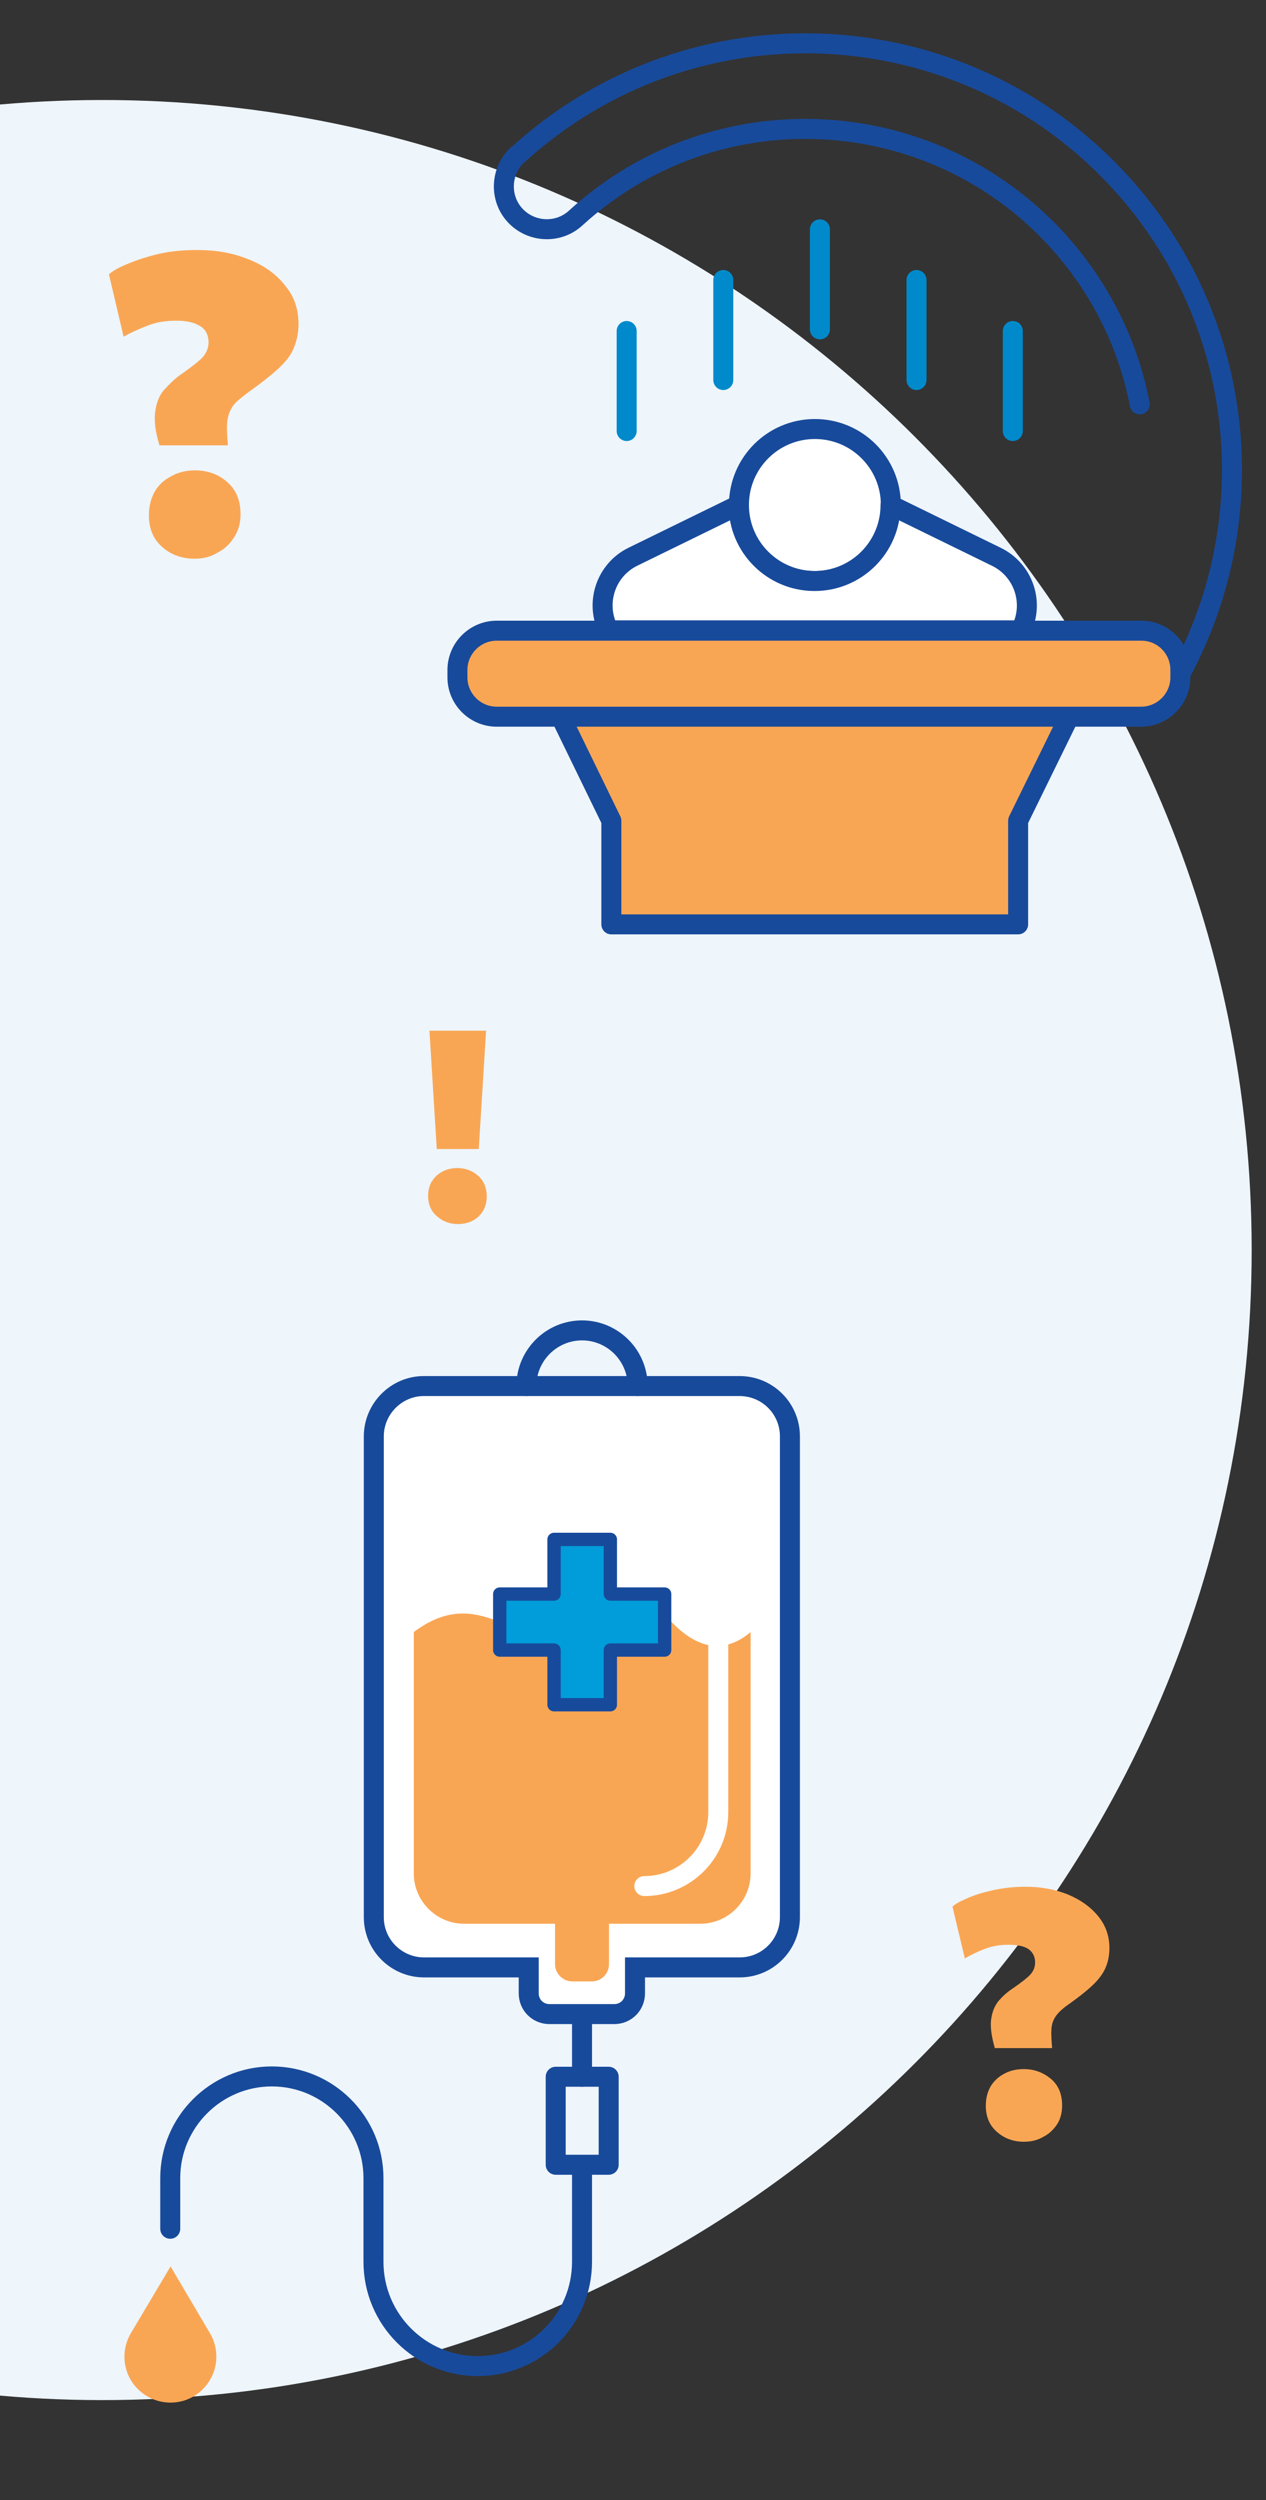
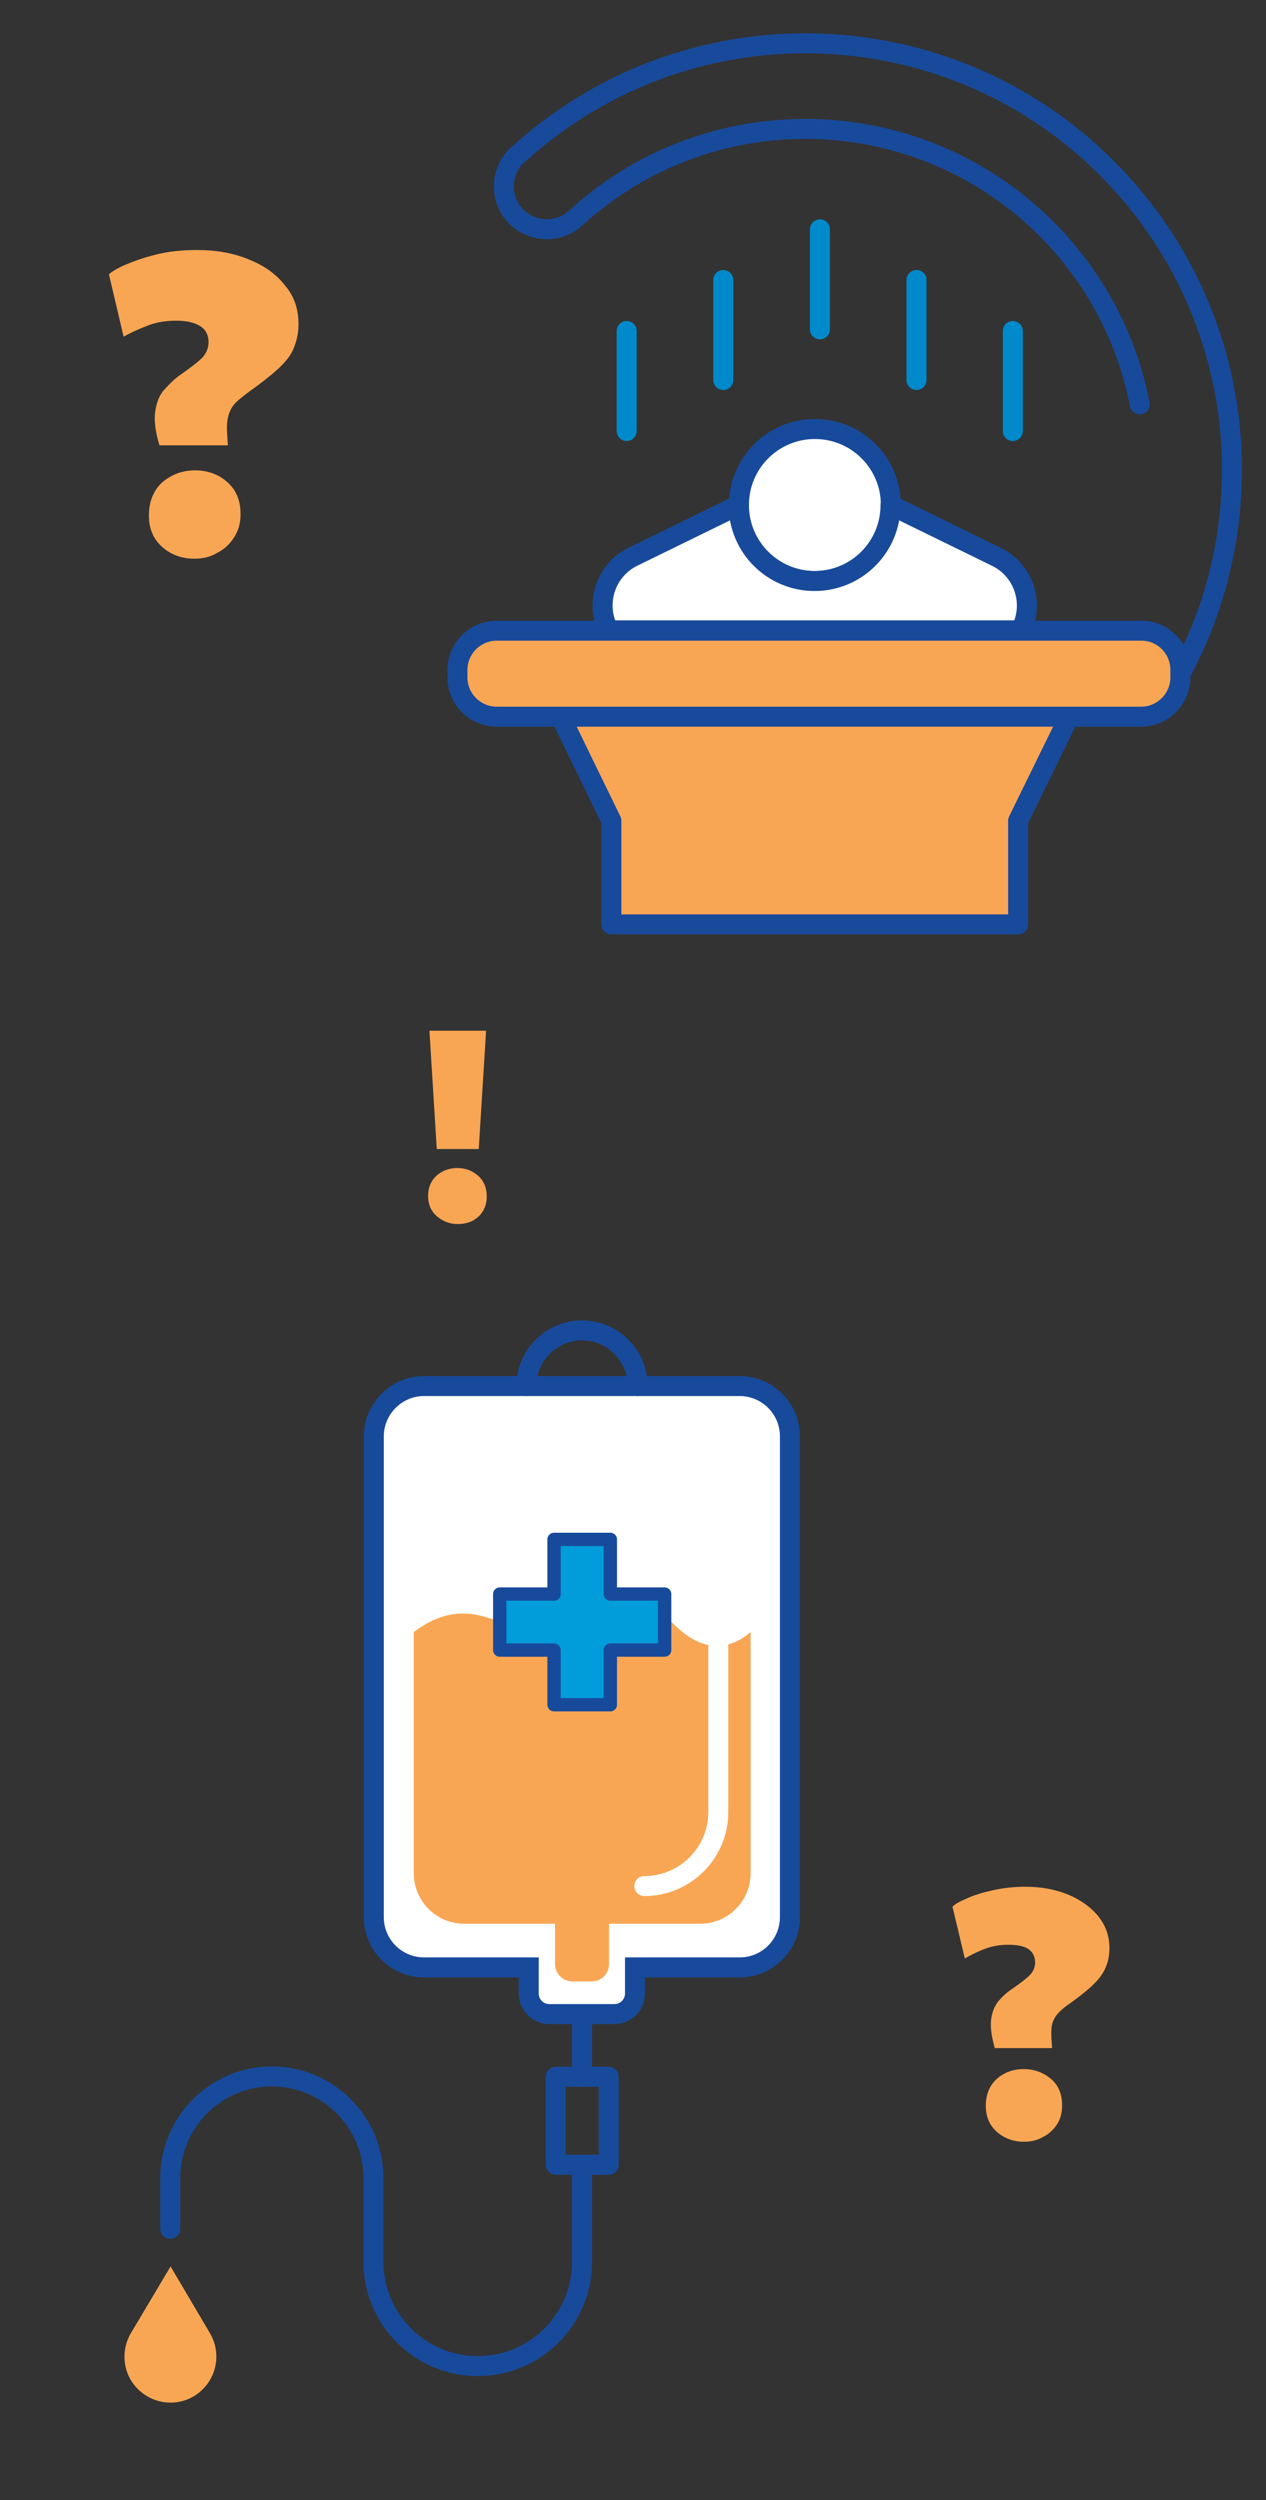
<svg xmlns="http://www.w3.org/2000/svg" version="1.1" id="Layer_1" x="0px" y="0px" viewBox="0 0 380 750" style="enable-background:new 0 0 380 750;" xml:space="preserve">
  <rect x="0" y="0" width="380" height="750" fill="#333333" stroke="none" />
  <style type="text/css">
	.st0{fill:#EEF5FB;}
	.st1{fill:#F9A654;}
	.st2{fill:#FFFFFF;}
	.st3{fill:none;stroke:#184A9B;stroke-width:6;stroke-linecap:round;stroke-miterlimit:10;}
	.st4{fill:none;stroke:#184A9B;stroke-width:6;stroke-linecap:round;stroke-linejoin:round;stroke-miterlimit:10;}
	.st5{fill:#009DDA;}
	.st6{fill:none;stroke:#184A9B;stroke-width:4;stroke-linecap:round;stroke-linejoin:round;stroke-miterlimit:10;}
	.st7{fill:none;stroke:#FFFFFF;stroke-width:6;stroke-linecap:round;stroke-miterlimit:10;}
	.st8{fill:none;stroke:#008ACC;stroke-width:6;stroke-linecap:round;stroke-linejoin:round;stroke-miterlimit:10;}
</style>
  <g>
-     <path class="st0" d="M30.7,720c190.5,0,345-154.5,345-345S221.2,30,30.7,30s-345,154.5-345,345S-159.9,720,30.7,720" />
-   </g>
+     </g>
  <path class="st1" d="M47.9,133.7c-1.3-4.2-1.7-7.7-1.3-10.3c0.4-2.8,1.3-5,2.8-6.6s3.1-3.3,5.1-4.6c3.1-2.2,5.3-3.9,6.4-5.1  c1.1-1.3,1.7-2.8,1.7-4.4c0-2-0.7-3.7-2.4-4.8c-1.7-1.1-4-1.7-7.3-1.7c-2.9,0-5.7,0.4-8.1,1.3c-2.4,0.9-5,2-7.7,3.5l-4.4-18.7  c0.7-0.7,2.4-1.8,5-2.9s5.7-2.2,9.4-3.1c3.7-0.9,7.7-1.3,12.1-1.3c5.7,0,10.8,0.9,15.4,2.8c4.6,1.8,8.3,4.4,11,7.9  c2.8,3.3,4,7.2,4,11.6c0,2.8-0.6,5.1-1.5,7.3c-0.9,2.2-2.6,4.2-4.8,6.2c-2.2,2-5,4.2-8.4,6.6c-2.2,1.7-3.9,2.9-5,4.4  c-0.9,1.3-1.5,2.9-1.7,4.8c-0.2,1.8,0,4,0.2,7H47.9V133.7z M58.4,167.6c-3.7,0-7-1.1-9.7-3.5s-4-5.5-4-9.5c0-2.8,0.6-5.1,1.8-7.2  s2.9-3.5,5-4.6c2-1.1,4.4-1.7,7-1.7c3.7,0,7,1.1,9.7,3.5s4,5.5,4,9.7c0,2.8-0.7,5-2,7c-1.3,2-2.9,3.5-5.1,4.6  C63.1,167.1,60.9,167.6,58.4,167.6z" />
  <path class="st1" d="M298.6,614.4c-1-3.5-1.4-6.4-1.1-8.6s1-4,2.2-5.5c1.2-1.4,2.6-2.7,4.3-3.8c2.6-1.8,4.4-3.2,5.3-4.2  s1.4-2.2,1.4-3.6c0-1.7-0.7-3.1-2-4c-1.3-0.9-3.4-1.3-6.1-1.3c-2.4,0-4.7,0.4-6.6,1.1c-2,0.7-4.1,1.7-6.4,3l-3.7-15.5  c0.6-0.7,2-1.5,4.1-2.4c2.1-1,4.7-1.8,7.8-2.5c3.1-0.7,6.4-1.1,10-1.1c4.7,0,8.9,0.8,12.7,2.3c3.8,1.6,6.8,3.7,9.1,6.5  c2.3,2.8,3.4,6,3.4,9.6c0,2.2-0.4,4.2-1.2,6c-0.8,1.8-2.1,3.5-3.9,5.2s-4.1,3.5-6.9,5.5c-1.9,1.3-3.2,2.5-4,3.6  c-0.8,1.1-1.3,2.4-1.4,3.9s0,3.4,0.2,5.8H298.6z M307.3,642.5c-3.1,0-5.8-1-8-2.9c-2.3-2-3.4-4.6-3.4-7.9c0-2.3,0.5-4.2,1.5-5.9  c1-1.6,2.4-2.9,4.2-3.8c1.7-0.9,3.7-1.3,5.7-1.3c3.1,0,5.8,1,8.1,2.9c2.3,1.9,3.4,4.6,3.4,8c0,2.2-0.5,4.2-1.6,5.8  c-1.1,1.6-2.5,2.9-4.2,3.7C311.3,642.1,309.4,642.5,307.3,642.5z" />
  <path class="st1" d="M137.4,367.2c-2.4,0-4.5-0.8-6.2-2.3c-1.8-1.5-2.7-3.6-2.7-6.1c0-1.8,0.4-3.3,1.2-4.5c0.8-1.3,1.9-2.2,3.2-2.9  c1.4-0.7,2.8-1,4.4-1c2.4,0,4.5,0.8,6.2,2.3s2.6,3.6,2.6,6.2c0,1.7-0.4,3.2-1.2,4.5s-1.9,2.2-3.2,2.9  C140.4,366.9,139,367.2,137.4,367.2z M131.1,344.7l-2.2-35.5h17l-2.2,35.5H131.1z" />
  <g>
    <g>
      <path class="st2" d="M112.2,430.9v144.2c0,8.4,6.8,15.1,15.1,15.1h31.4v7.8c0,3.5,2.8,6.2,6.2,6.2h19.5c3.5,0,6.2-2.8,6.2-6.2    v-7.8h31.4c8.4,0,15.1-6.8,15.1-15.1V430.9c0-8.4-6.8-15.1-15.1-15.1h-94.8C119,415.8,112.2,422.6,112.2,430.9" />
      <path class="st3" d="M112.2,430.9v144.2c0,8.4,6.8,15.1,15.1,15.1h31.4v7.8c0,3.5,2.8,6.2,6.2,6.2h19.5c3.5,0,6.2-2.8,6.2-6.2    v-7.8h31.4c8.4,0,15.1-6.8,15.1-15.1V430.9c0-8.4-6.8-15.1-15.1-15.1h-94.8C119,415.8,112.2,422.6,112.2,430.9z" />
      <path class="st1" d="M124.2,489.6V562c0,8.3,6.8,15.1,15.1,15.1h70.9c8.3,0,15.1-6.8,15.1-15.1v-72.4c-7.6,6.4-15.4,5.3-23.1-2.4    c-10.4-10.4-22-12.5-35.5-0.6C155.3,496.5,144.5,474.3,124.2,489.6" />
      <path class="st3" d="M191.4,415.8c0-9.2-7.5-16.7-16.7-16.7c-9.2,0-16.7,7.5-16.7,16.7" />
      <path class="st1" d="M171.8,594.4h5.8c2.9,0,5.2-2.3,5.2-5.2v-13.6c0-2.9-2.3-5.2-5.2-5.2h-5.8c-2.9,0-5.2,2.3-5.2,5.2v13.6    C166.6,592.1,169,594.4,171.8,594.4" />
    </g>
    <line class="st3" x1="174.7" y1="604.3" x2="174.7" y2="623" />
    <g>
      <path class="st4" d="M174.7,649.4v29.1c0,17.3-14,31.3-31.3,31.3c-17.3,0-31.3-14-31.3-31.3v-25.1c0-16.8-13.7-30.5-30.5-30.5    s-30.5,13.7-30.5,30.5v15.2 M166.8,649.4h15.9V623h-15.9V649.4z" />
      <path class="st1" d="M51.2,679.9l-11.9,20c-3.2,5.4-2.4,12.4,2.1,16.8c5.4,5.4,14.2,5.4,19.5,0c4.5-4.5,5.3-11.4,2.1-16.8    L51.2,679.9z" />
    </g>
    <polygon class="st5" points="150,478.2 166.3,478.2 166.3,461.8 183.2,461.8 183.2,478.2 199.5,478.2 199.5,495 183.2,495    183.2,511.4 166.3,511.4 166.3,495 150,495  " />
    <polygon class="st6" points="150,478.2 166.3,478.2 166.3,461.8 183.2,461.8 183.2,478.2 199.5,478.2 199.5,495 183.2,495    183.2,511.4 166.3,511.4 166.3,495 150,495  " />
    <g>
      <path class="st7" d="M215.6,478.5v65.1c0,12.3-10,22.2-22.2,22.2" />
    </g>
  </g>
  <g>
    <polyline class="st1" points="168.3,215 183.5,246.2 183.5,277.3 305.6,277.3 305.6,246.2 320.9,215  " />
    <polyline class="st4" points="168.3,215 183.5,246.2 183.5,277.3 305.6,277.3 305.6,246.2 320.9,215  " />
    <g>
      <path class="st4" d="M172.8,65.4c-5.2,4.8-13.4,4.4-18.2-0.8c-4.8-5.2-4.4-13.4,0.8-18.2 M172.8,65.4    c41.7-38.1,106.4-35.1,144.5,6.6c13.1,14.4,21.4,31.5,24.8,49.3 M354.3,202.1L354.3,202.1c25.3-46.6,19.8-106-18-147.4    C288.7,2.5,207.7-1.2,155.5,46.4" />
      <path class="st1" d="M354.3,201v2.2c0,6.5-5.3,11.8-11.8,11.8H149.1c-6.5,0-11.8-5.3-11.8-11.8V201c0-6.5,5.3-11.8,11.8-11.8    h193.3C349,189.1,354.3,194.4,354.3,201" />
      <path class="st4" d="M354.3,201v2.2c0,6.5-5.3,11.8-11.8,11.8H149.1c-6.5,0-11.8-5.3-11.8-11.8V201c0-6.5,5.3-11.8,11.8-11.8    h193.3C349,189.1,354.3,194.4,354.3,201z" />
      <path class="st2" d="M267.4,151.5c0,12.6-10.2,22.8-22.8,22.8c-12.6,0-22.8-10.2-22.8-22.8c0-12.6,10.2-22.8,22.8-22.8    C257.2,128.7,267.4,138.9,267.4,151.5" />
      <path class="st4" d="M267.4,151.5c0,12.6-10.2,22.8-22.8,22.8c-12.6,0-22.8-10.2-22.8-22.8c0-12.6,10.2-22.8,22.8-22.8    C257.2,128.7,267.4,138.9,267.4,151.5z" />
      <path class="st2" d="M306.4,189.1H182.7c-4.2-8.1-0.9-18.1,7.3-22.1l31.7-15.5c0,12.6,10.2,22.8,22.8,22.8    c12.6,0,22.8-10.2,22.8-22.8l31.7,15.5C307.3,171,310.6,181,306.4,189.1" />
      <path class="st4" d="M306.4,189.1H182.7c-4.2-8.1-0.9-18.1,7.3-22.1l31.7-15.5c0,12.6,10.2,22.8,22.8,22.8    c12.6,0,22.8-10.2,22.8-22.8l31.7,15.5C307.3,171,310.6,181,306.4,189.1z" />
    </g>
    <path class="st8" d="M188.1,99.3v30 M217.1,84v30 M304,99.3v30 M275.1,84v30 M246.1,68.8v30" />
  </g>
</svg>